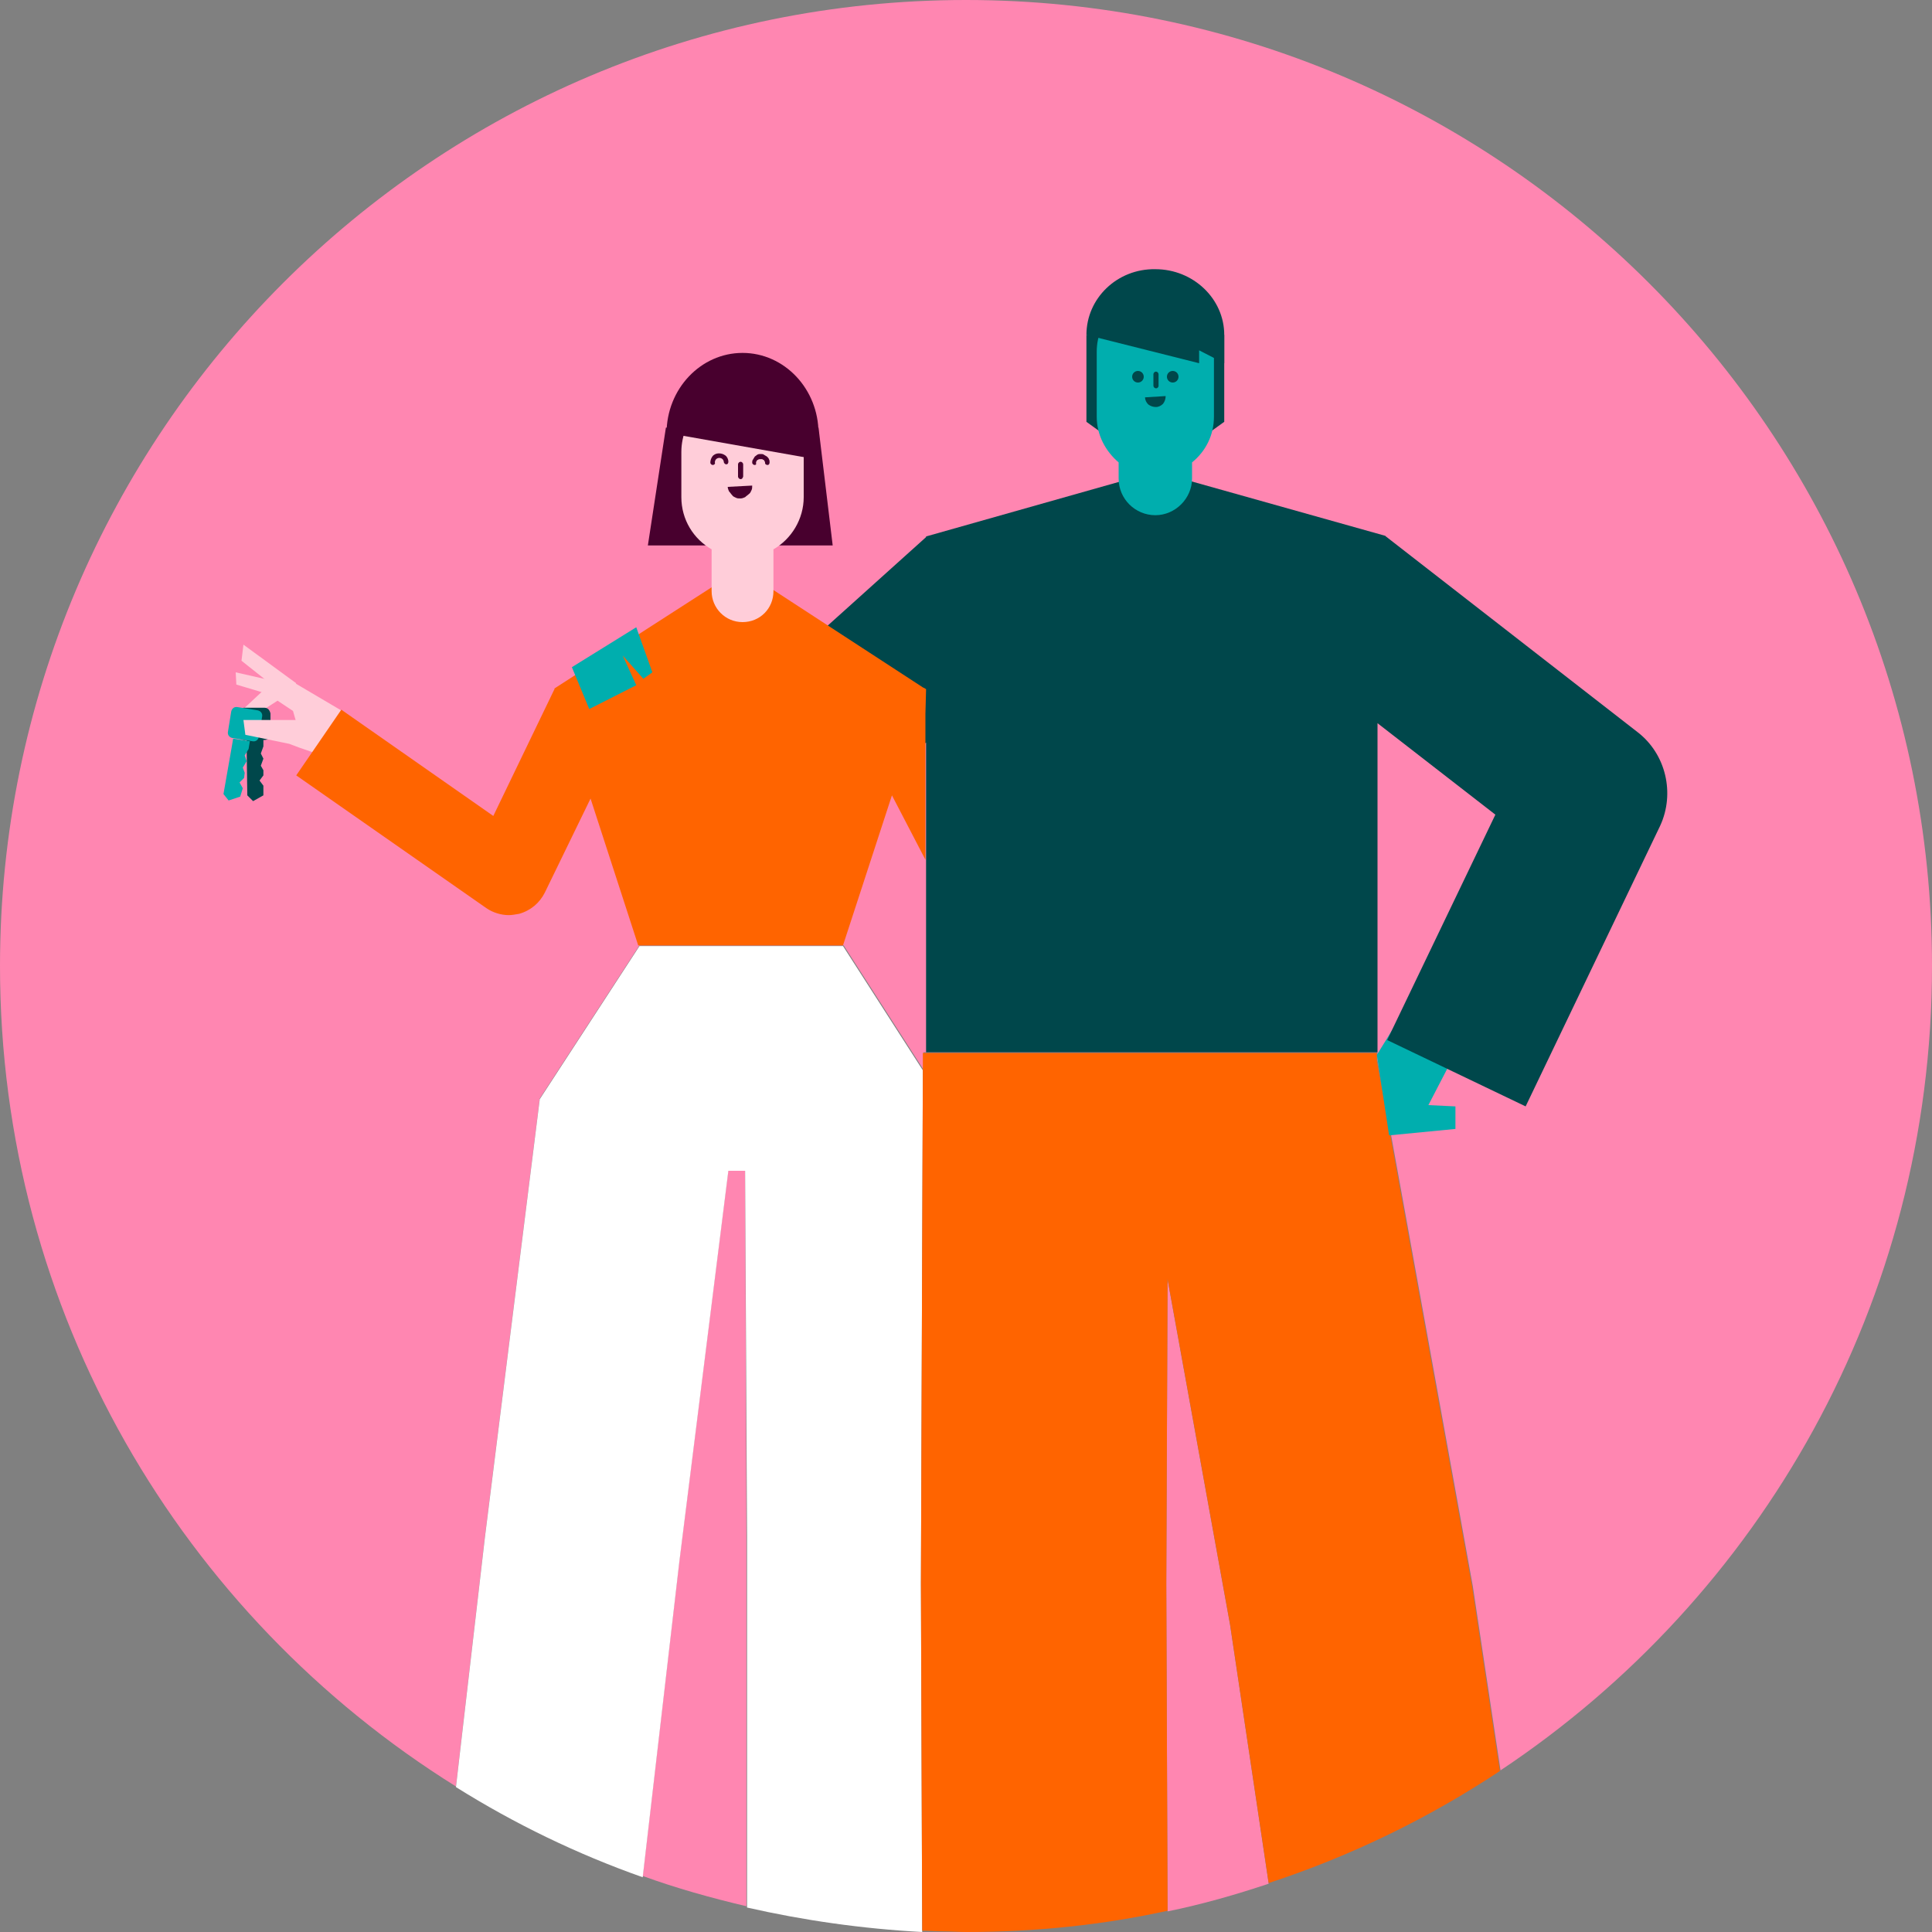
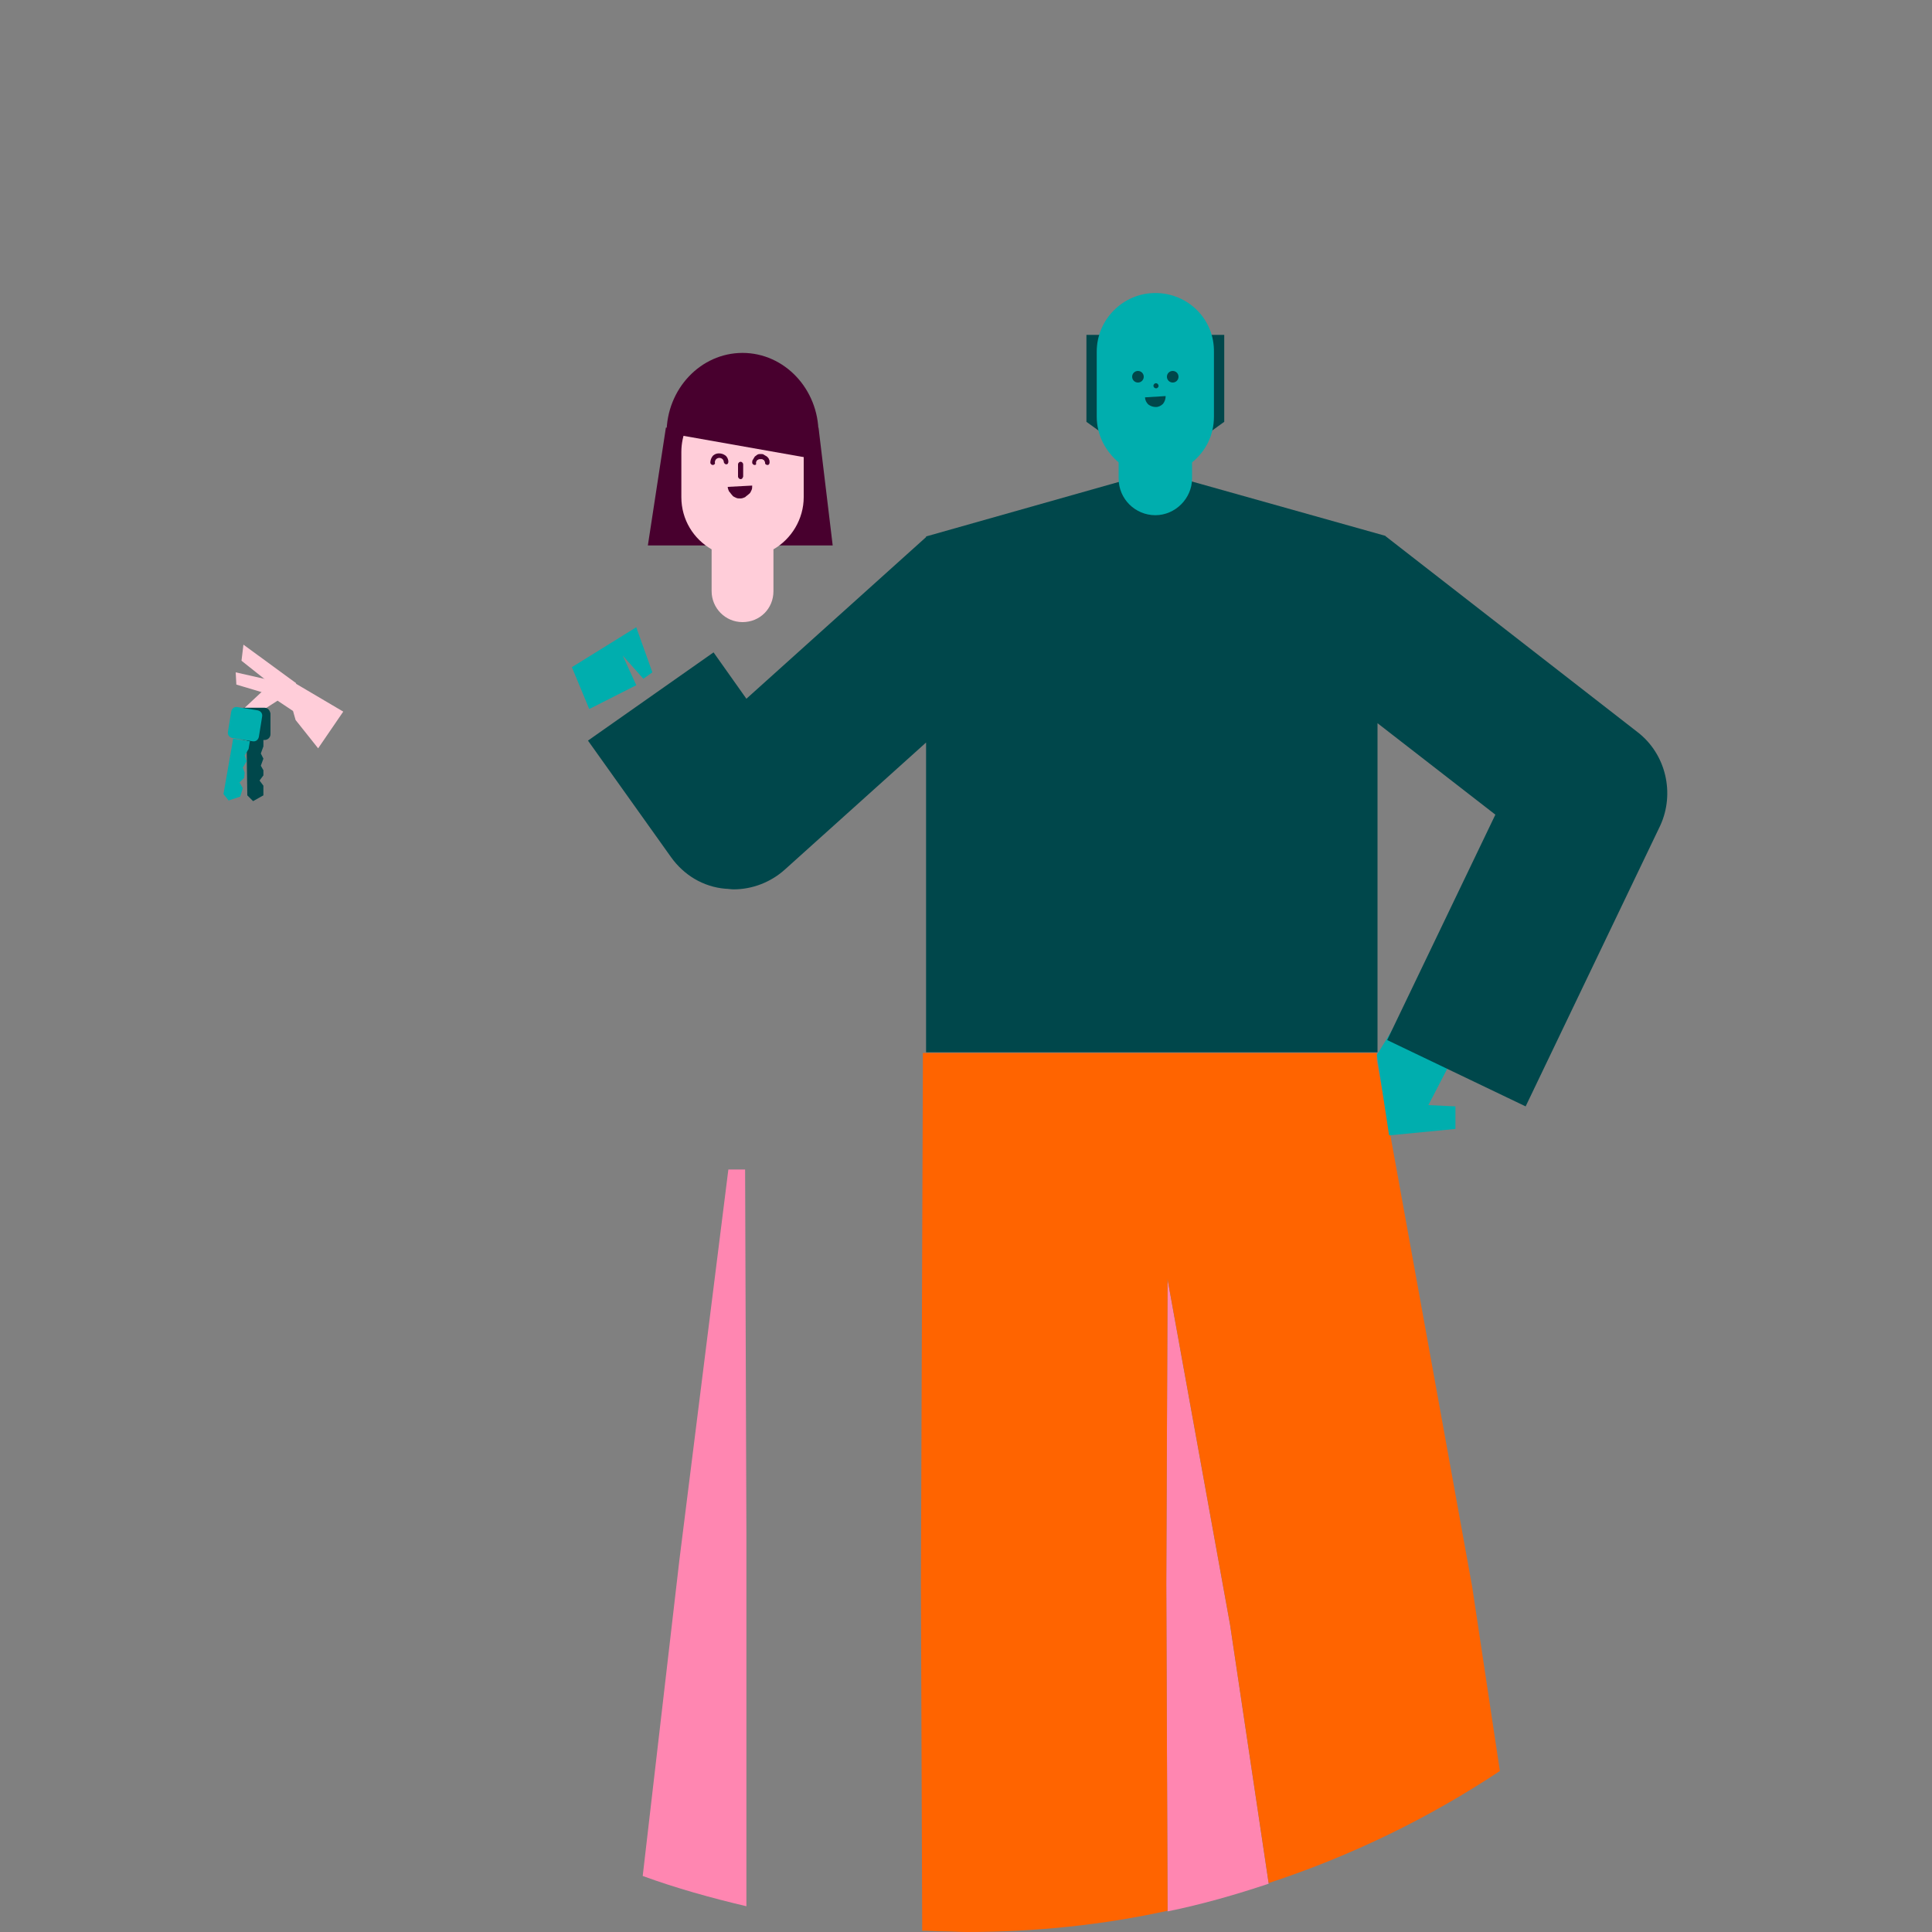
<svg xmlns="http://www.w3.org/2000/svg" version="1.1" id="Layer_1" x="0px" y="0px" viewBox="0 0 300 300" style="enable-background:new 0 0 300 300;" xml:space="preserve">
  <rect x="0" y="0" width="300" height="300" fill="#808080" stroke="none" />
  <style type="text/css">
	.st0{fill:#FF86B1;}
	.st1{fill:#FFFFFF;}
	.st2{fill:#FF6400;}
	.st3{fill-rule:evenodd;clip-rule:evenodd;fill:#FFCDD9;}
	.st4{fill-rule:evenodd;clip-rule:evenodd;fill:#00474B;}
	.st5{fill:#00474B;}
	.st6{fill-rule:evenodd;clip-rule:evenodd;fill:#00AEAE;}
	.st7{fill:#00AEAE;}
	.st8{fill-rule:evenodd;clip-rule:evenodd;fill:#48002E;}
	.st9{fill:#FFCDD9;}
	.st10{fill:#48002E;}
	.st11{fill:none;}
</style>
  <g>
    <g>
      <path class="st0" d="M115.7,181.6h-2.6l-7.6,60.6l-5.7,49.1c5.2,1.9,10.6,3.4,16.1,4.7v-57.8L115.7,181.6z" />
      <path class="st0" d="M181.3,198.7l-0.2,47.3l0.2,50.8c5.4-1.1,10.6-2.6,15.7-4.3l-6-40.2L181.3,198.7z" />
-       <path class="st0" d="M300,150C300,67.2,232.8,0,150,0C67.2,0,0,67.2,0,150c0,53.8,28.3,100.9,70.8,127.4l4.5-38.8l8.5-67.9l0,0    l0,0l0-0.1l0,0l15.5-23.8h31.7l12.4,19.3l0-0.6l0,0v-2.1h70.5v1.2l14.8,81.7l4.3,28.6C273.3,248.1,300,202.2,300,150z" />
-       <path class="st1" d="M143,245.9l0.3-79.7l-12.4-19.3H99.3l-15.5,23.8l0,0l0,0.1l0,0l0,0l-8.5,67.9l-4.5,38.8    c9.1,5.7,18.8,10.4,29,14l5.7-49.1l7.6-60.6h2.6l0.3,56.6v57.8c8.8,2,17.9,3.3,27.2,3.8L143,245.9z" />
      <path class="st2" d="M228.6,246.4l-14.8-81.7v-1.2h-70.5v2.1l0,0l0,0.6l-0.3,79.7l0.2,53.9c1.1,0,2.2,0.1,3.3,0.1    c1.2,0,2.4,0.1,3.6,0.1c10.7,0,21.2-1.1,31.2-3.3l-0.2-50.8l0.2-47.3l9.7,53.6l6,40.2c12.8-4.2,24.9-10.1,35.9-17.4L228.6,246.4z" />
    </g>
    <g>
      <path class="st3" d="M45.9,111.8l-0.4-1.4l-2.4-1.6l-3.9,2.5l-1.2-1.4l4.7-4.4l2.8,0.4l7.8,4.6l-3.9,5.7L45.9,111.8z" />
    </g>
    <g>
      <path class="st4" d="M40.9,123.5l-1.6,0.9l-0.9-0.9l-0.1-7.6l0-1.2l2.6,0l0,1.2l-0.4,1.1l0.4,0.8l-0.4,1.1l0.4,0.7l0,0.8l-0.6,0.8    l0.6,0.8L40.9,123.5z" />
    </g>
    <g>
      <path class="st5" d="M41.1,109.9l-3.2,0c-0.5,0-0.9,0.4-0.9,0.9l0,3.2c0,0.5,0.4,0.9,0.9,0.9l3.2,0c0.5,0,0.9-0.4,0.9-0.9l0-3.2    C41.9,110.3,41.6,109.9,41.1,109.9z" />
    </g>
    <g>
      <path class="st6" d="M37.3,123.7l-1.8,0.6l-0.8-1l1.3-7.4l0.2-1.2l2.6,0.4l-0.2,1.2l-0.6,1l0.3,0.9l-0.6,1L38,120l-0.1,0.8    l-0.7,0.7l0.5,0.9L37.3,123.7z" />
    </g>
    <g>
      <path class="st7" d="M40,110.3l-3.1-0.5c-0.5-0.1-0.9,0.2-1,0.7l-0.5,3.1c-0.1,0.5,0.2,0.9,0.7,1l3.1,0.5c0.5,0.1,0.9-0.2,1-0.7    l0.5-3.1C40.8,110.8,40.5,110.4,40,110.3z" />
    </g>
    <g>
      <path class="st3" d="M46.3,106.6l-9.7-2.2l0.1,1.9l8.7,2.6L46.3,106.6z" />
    </g>
    <g>
      <path class="st3" d="M46,106.1l-8.2-6l-0.3,2.5l6.8,5.4L46,106.1z" />
    </g>
    <g>
-       <path class="st3" d="M49.4,117.1l-2.9-1l-1.6-0.6l-6.8-1.4l-0.3-2.3h8.3l4.6-1.9l2.7,0.6L49.4,117.1z" />
-     </g>
+       </g>
    <g>
      <path class="st8" d="M103.4,66.4l-2.8,18.3h28.7l-2.2-18.3H103.4z" />
    </g>
    <g>
      <path class="st6" d="M216.7,159.1l-2.9,4.7l1.9,12.5l10.3-1v-3.5l-4.2-0.2l4.2-8.1L216.7,159.1z" />
    </g>
    <path class="st5" d="M254.3,113.7l-39.1-30.4l0,0l0,0l-0.1-0.1l0,0l-35.6-10l-35.7,10.1v0.1l-27.9,25.1l-5.1-7.2L91.3,115   l12.9,18.1c2,2.8,5,4.6,8.4,4.9c0.4,0,0.9,0.1,1.3,0.1c2.9,0,5.8-1.1,8-3.1l21.9-19.7v48.1h70.1v-51.1l18.3,14.2l-16.8,35   l21.5,10.3l20.9-43.6C260.1,123.2,258.7,117.1,254.3,113.7z" />
-     <path class="st2" d="M143.7,110.8l0.1-3.7l0-0.1l-0.2-0.1l-0.1-0.1l-0.1,0L115,88.3l-28.9,18.6l0,0.1l-9.5,19.7l-23.6-16.5   L46,120.4L75.5,141c1,0.7,2.3,1.1,3.5,1.1c0.5,0,1-0.1,1.6-0.2c1.8-0.5,3.2-1.7,4-3.3l7.1-14.6l7.4,22.8h31.8l7.6-23.3l5.2,10   C143.7,128,143.7,117,143.7,110.8z" />
    <path class="st9" d="M115.3,60.7c-5.2,0-9.5,4.2-9.5,9.5v7c0,3.5,1.9,6.5,4.7,8.1v6.5c0,2.6,2.1,4.8,4.8,4.8s4.8-2.1,4.8-4.8v-6.5   c2.8-1.6,4.7-4.7,4.7-8.1v-7C124.8,64.9,120.5,60.7,115.3,60.7z" />
    <g>
      <path class="st10" d="M110.7,72.2c-0.2,0-0.3-0.1-0.4-0.3c0-0.4,0.1-0.7,0.3-1c0.2-0.3,0.6-0.5,1-0.5c0.4,0,0.7,0.1,1,0.3    c0.3,0.2,0.5,0.6,0.5,1c0,0.2-0.1,0.4-0.3,0.4c0,0,0,0,0,0c-0.2,0-0.3-0.1-0.4-0.3c0-0.2-0.1-0.4-0.2-0.5    c-0.1-0.1-0.3-0.2-0.5-0.2c-0.2,0-0.4,0.1-0.5,0.2c-0.1,0.1-0.2,0.3-0.2,0.5C111.1,72,110.9,72.2,110.7,72.2    C110.7,72.2,110.7,72.2,110.7,72.2z" />
    </g>
    <g>
      <path class="st10" d="M117.2,72.2c-0.2,0-0.3-0.1-0.4-0.3c0-0.2,0-0.4,0.1-0.5c0.1-0.2,0.2-0.3,0.3-0.5c0.1-0.1,0.3-0.2,0.4-0.3    c0.2-0.1,0.3-0.1,0.5-0.1c0.2,0,0.4,0,0.5,0.1c0.2,0.1,0.3,0.2,0.5,0.3c0.1,0.1,0.3,0.3,0.3,0.4c0.1,0.2,0.1,0.3,0.1,0.5    c0,0.2-0.1,0.4-0.3,0.4c-0.2,0-0.4-0.1-0.4-0.3c0-0.1,0-0.2-0.1-0.3c0-0.1-0.1-0.2-0.2-0.2c-0.1-0.1-0.1-0.1-0.2-0.1    c-0.1,0-0.2,0-0.3,0c-0.1,0-0.2,0-0.3,0.1c-0.1,0-0.2,0.1-0.2,0.2c-0.1,0.1-0.1,0.1-0.1,0.2c0,0.1,0,0.2,0,0.3    C117.5,72,117.4,72.2,117.2,72.2C117.2,72.2,117.2,72.2,117.2,72.2z" />
    </g>
    <g>
      <path class="st8" d="M116.8,75.4c0,0.3,0,0.5-0.1,0.7c-0.1,0.2-0.2,0.5-0.4,0.6c-0.2,0.2-0.4,0.3-0.6,0.5    c-0.2,0.1-0.5,0.2-0.7,0.2c-0.3,0-0.5,0-0.7-0.1c-0.2-0.1-0.5-0.2-0.6-0.4c-0.2-0.2-0.3-0.4-0.5-0.6c-0.1-0.2-0.2-0.5-0.2-0.7" />
    </g>
    <path class="st8" d="M126.5,67.3h0.6c0-6.9-5.3-12.5-11.8-12.5c-6.5,0-11.8,5.6-11.8,12.5h0.5l22.6,4V67.3z" />
    <g>
      <path class="st10" d="M115,74.4c-0.2,0-0.4-0.2-0.4-0.4v-1.9c0-0.2,0.2-0.4,0.4-0.4c0.2,0,0.4,0.2,0.4,0.4v1.9    C115.3,74.3,115.2,74.4,115,74.4z" />
    </g>
    <g>
      <path class="st5" d="M190.1,65.5l-10.7,7.7l-10.7-7.7V52h21.4V65.5z" />
    </g>
    <path class="st7" d="M179.4,45.5c-5,0-9.1,4.1-9.1,9.1v10.1c0,2.9,1.4,5.4,3.4,7.1v2.5c0,3.2,2.6,5.7,5.7,5.7s5.7-2.6,5.7-5.7v-2.5   c2.1-1.7,3.4-4.2,3.4-7.1V54.7C188.6,49.6,184.5,45.5,179.4,45.5z" />
    <g>
      <path class="st5" d="M176.7,59.4c0.5,0,0.9-0.4,0.9-0.9c0-0.5-0.4-0.9-0.9-0.9s-0.9,0.4-0.9,0.9C175.8,59,176.2,59.4,176.7,59.4z" />
    </g>
    <g>
      <path class="st5" d="M182.1,59.4c0.5,0,0.9-0.4,0.9-0.9s-0.4-0.9-0.9-0.9c-0.5,0-0.9,0.4-0.9,0.9S181.6,59.4,182.1,59.4z" />
    </g>
    <g>
      <path class="st4" d="M181,61.5c0,0.4-0.1,0.8-0.4,1.2c-0.3,0.3-0.7,0.5-1.1,0.5c-0.4,0-0.8-0.1-1.2-0.4c-0.3-0.3-0.5-0.7-0.5-1.1" />
    </g>
    <g>
-       <path class="st5" d="M179.5,60.3c-0.2,0-0.4-0.2-0.4-0.4v-1.8c0-0.2,0.2-0.4,0.4-0.4c0.2,0,0.4,0.2,0.4,0.4V60    C179.8,60.2,179.7,60.3,179.5,60.3z" />
+       <path class="st5" d="M179.5,60.3c-0.2,0-0.4-0.2-0.4-0.4c0-0.2,0.2-0.4,0.4-0.4c0.2,0,0.4,0.2,0.4,0.4V60    C179.8,60.2,179.7,60.3,179.5,60.3z" />
    </g>
    <g>
-       <path class="st5" d="M168.7,52l17.5,4.4v-2l3.9,2V52c0-5.6-4.8-10.2-10.7-10.2C173.5,41.7,168.7,46.3,168.7,52L168.7,52z" />
-     </g>
+       </g>
    <g>
      <path class="st6" d="M98.8,97.4l2.5,7l-1.4,1l-3.2-3.6l2.1,4.6l-7.3,3.7l-2.7-6.5c0,0,0,0,0,0c0,0,0,0,0,0L98.8,97.4z" />
    </g>
    <circle class="st11" cx="150" cy="150" r="150" />
  </g>
</svg>